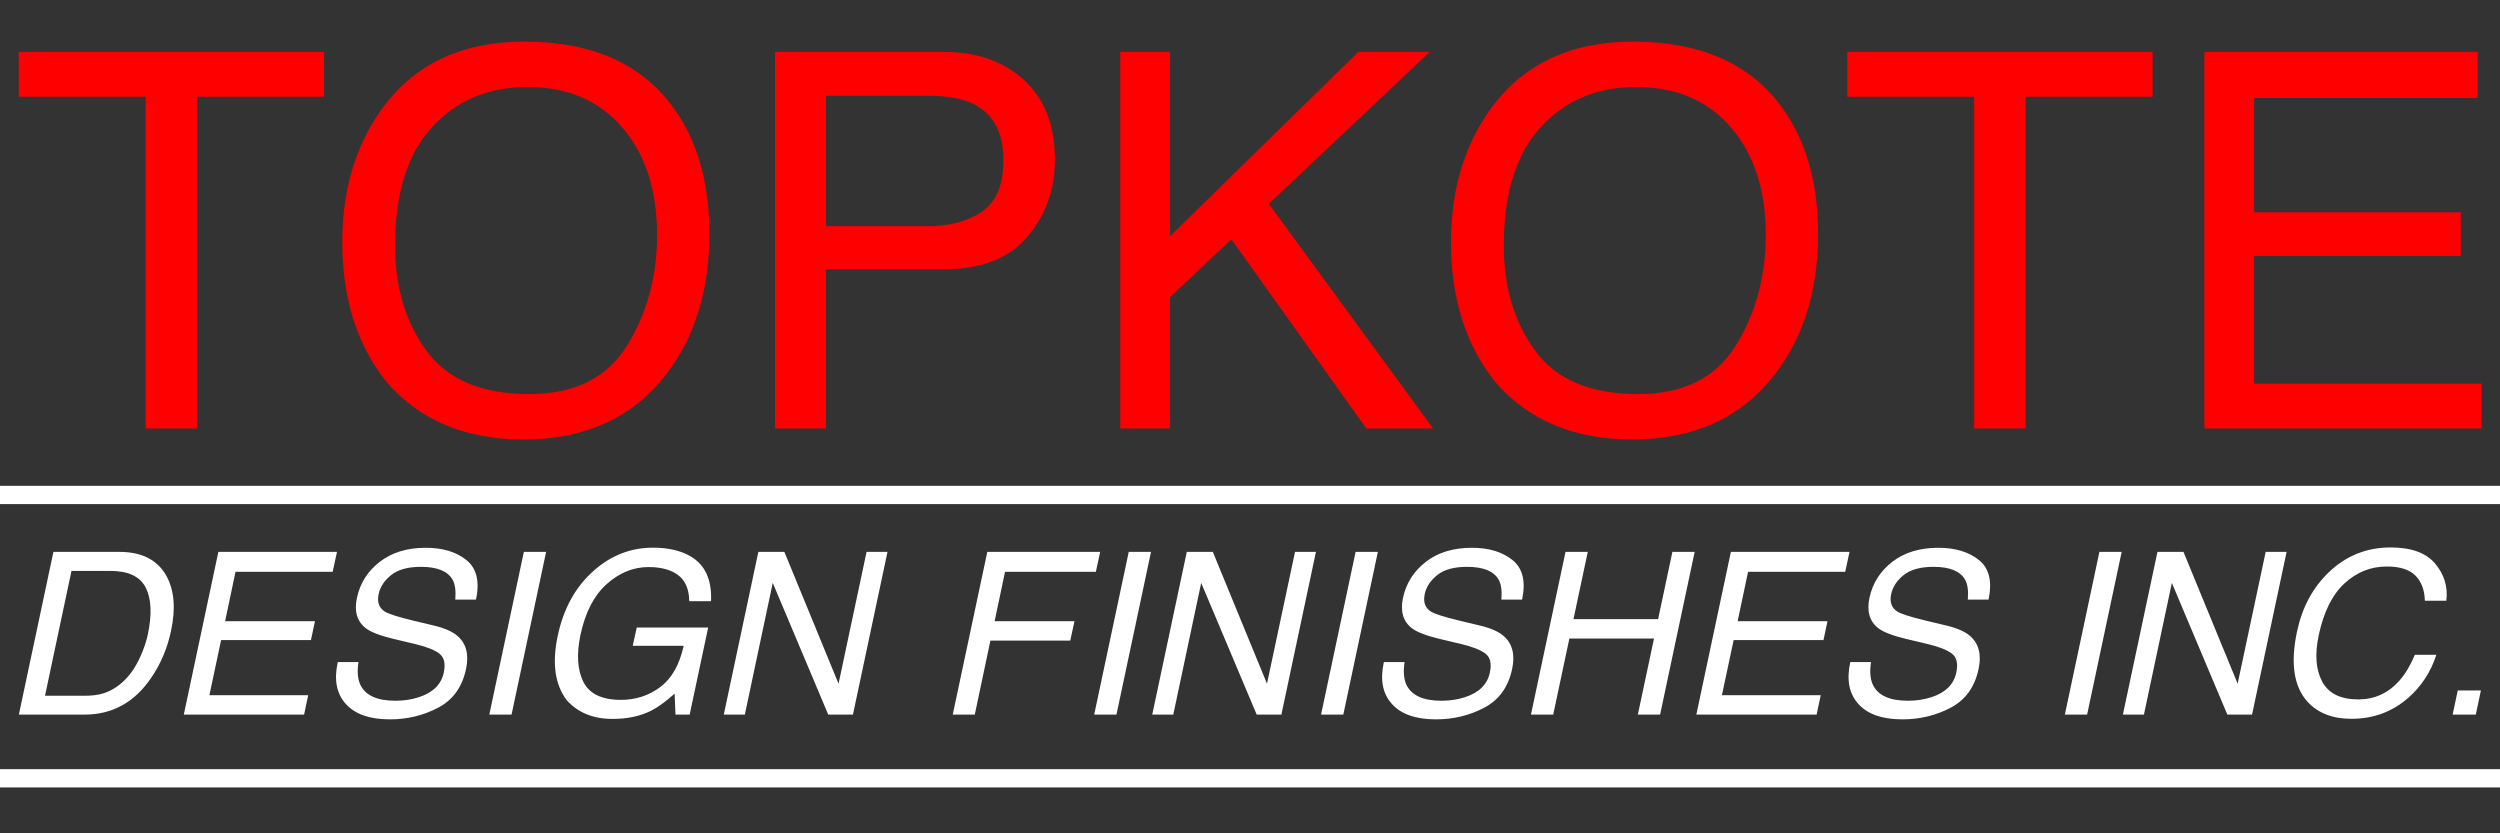
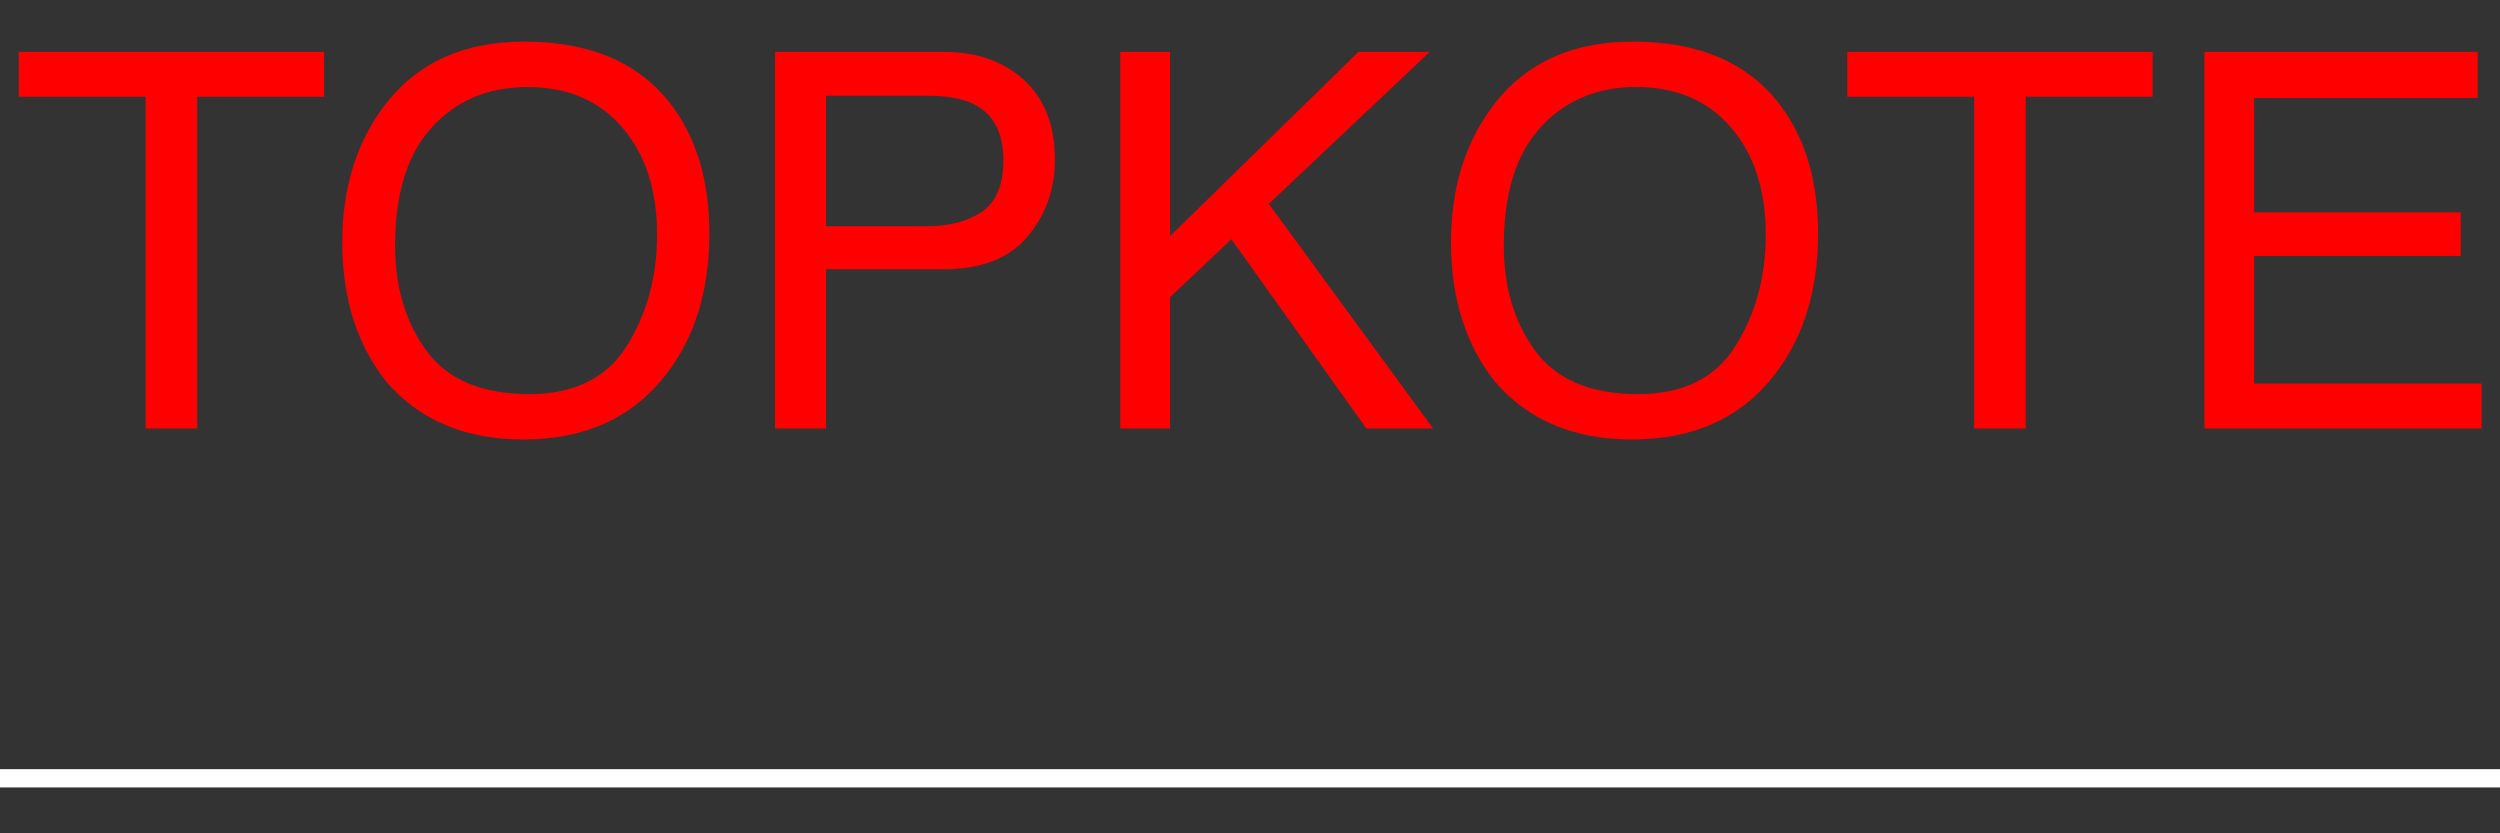
<svg xmlns="http://www.w3.org/2000/svg" preserveAspectRatio="xMidYMid" width="499.95" height="166.65" viewBox="0 0 1500 500">
  <rect x="0" y="0" width="1500" height="500" fill="#333333" stroke="none" />
  <defs>
    <style>
      .cls-1 {
        fill: #fff;
      }

      .cls-1, .cls-2 {
        fill-rule: evenodd;
      }

      .cls-2 {
        fill: red;
      }
    </style>
  </defs>
  <path d="M1389.054,472.457 L1389.054,472.457 L1265.465,472.457 L1265.465,472.457 L1141.876,472.457 L1141.875,472.457 L1018.286,472.457 L1018.286,472.457 L894.697,472.457 L771.107,472.457 L647.518,472.457 L523.929,472.457 L400.339,472.457 L276.750,472.457 L153.160,472.457 L29.571,472.457 L-94.019,472.457 L-94.019,461.498 L29.571,461.498 L153.160,461.498 L276.750,461.498 L400.339,461.498 L523.929,461.498 L647.518,461.498 L771.107,461.498 L894.697,461.498 L1018.286,461.498 L1018.286,461.498 L1141.875,461.498 L1141.876,461.498 L1265.465,461.498 L1265.465,461.498 L1389.054,461.498 L1389.054,461.498 L1512.644,461.498 L1512.644,472.457 L1389.054,472.457 Z" class="cls-1" />
-   <path d="M1389.054,302.457 L1389.054,302.457 L1265.465,302.457 L1265.465,302.457 L1141.876,302.457 L1141.875,302.457 L1018.286,302.457 L1018.286,302.457 L894.697,302.457 L771.107,302.457 L647.518,302.457 L523.929,302.457 L400.339,302.457 L276.750,302.457 L153.160,302.457 L29.571,302.457 L-94.019,302.457 L-94.019,291.498 L29.571,291.498 L153.160,291.498 L276.750,291.498 L400.339,291.498 L523.929,291.498 L647.518,291.498 L771.107,291.498 L894.697,291.498 L1018.286,291.498 L1018.286,291.498 L1141.875,291.498 L1141.876,291.498 L1265.465,291.498 L1265.465,291.498 L1389.054,291.498 L1389.054,291.498 L1512.644,291.498 L1512.644,302.457 L1389.054,302.457 Z" class="cls-1" />
-   <path d="M1485.478,428.758 L1471.588,428.758 L1474.645,414.269 L1488.535,414.269 L1485.478,428.758 ZM1454.906,360.436 C1454.773,354.125 1452.913,349.124 1449.324,345.434 C1445.735,341.745 1439.996,339.900 1432.111,339.900 C1422.496,339.900 1414.022,343.281 1406.689,350.044 C1399.356,356.806 1394.205,367.172 1391.237,381.140 C1388.800,392.581 1389.498,401.860 1393.331,408.978 C1397.163,416.095 1404.374,419.653 1414.964,419.653 C1424.710,419.653 1432.930,415.909 1439.621,408.421 C1443.120,404.478 1446.222,399.294 1448.925,392.869 L1461.818,392.869 C1458.495,403.149 1452.868,411.767 1444.937,418.722 C1435.367,427.096 1424.002,431.283 1410.843,431.283 C1399.500,431.283 1390.706,427.850 1384.458,420.982 C1376.261,411.900 1374.179,397.877 1378.211,378.912 C1381.268,364.513 1387.582,352.705 1397.152,343.489 C1407.520,333.476 1419.948,328.469 1434.437,328.469 C1446.798,328.469 1455.704,331.725 1461.154,338.239 C1466.604,344.752 1468.819,352.152 1467.800,360.436 L1454.906,360.436 ZM1336.407,428.758 L1303.111,349.736 L1286.363,428.758 L1273.735,428.758 L1294.471,331.127 L1310.089,331.127 L1342.588,410.215 L1359.403,331.127 L1371.964,331.127 L1351.228,428.758 L1336.407,428.758 ZM1238.910,428.758 L1259.646,331.127 L1273.004,331.127 L1252.268,428.758 L1238.910,428.758 ZM1180.690,359.772 C1181.133,354.544 1180.579,350.534 1179.029,347.742 C1176.060,342.648 1169.746,340.099 1160.088,340.099 C1152.289,340.099 1146.341,341.739 1142.243,345.018 C1138.144,348.297 1135.630,352.107 1134.700,356.449 C1133.680,361.234 1134.921,364.735 1138.422,366.950 C1140.725,368.368 1146.264,370.140 1155.037,372.266 L1168.063,375.390 C1174.354,376.897 1179.006,378.957 1182.020,381.571 C1187.292,386.135 1188.998,392.759 1187.137,401.443 C1184.833,412.254 1179.250,419.985 1170.389,424.637 C1161.527,429.289 1151.890,431.616 1141.479,431.616 C1129.338,431.616 1120.499,428.515 1114.961,422.311 C1109.422,416.153 1107.827,407.801 1110.176,397.256 L1122.604,397.256 C1121.762,402.795 1122.116,407.291 1123.667,410.747 C1126.680,417.217 1133.725,420.450 1144.802,420.450 C1149.763,420.450 1154.438,419.742 1158.825,418.324 C1167.287,415.577 1172.272,410.659 1173.779,403.569 C1174.930,398.252 1174.066,394.464 1171.187,392.205 C1168.306,389.990 1163.454,388.062 1156.632,386.422 L1144.004,383.432 C1135.807,381.483 1130.158,379.334 1127.057,376.985 C1121.740,372.909 1119.946,366.817 1121.674,358.708 C1123.534,349.936 1128.097,342.736 1135.364,337.109 C1142.630,331.482 1151.824,328.668 1162.945,328.668 C1173.180,328.668 1181.344,331.139 1187.436,336.079 C1193.528,341.020 1195.422,348.917 1193.119,359.772 L1180.690,359.772 ZM1048.833,343.090 L1042.586,372.732 L1096.485,372.732 L1094.092,384.030 L1040.193,384.030 L1033.148,417.127 L1092.431,417.127 L1089.972,428.758 L1017.796,428.758 L1038.531,331.127 L1109.711,331.127 L1107.119,343.090 L1048.833,343.090 ZM982.705,428.758 L992.408,383.099 L941.632,383.099 L931.929,428.758 L918.570,428.758 L939.306,331.127 L952.664,331.127 L944.091,371.469 L994.867,371.469 L1003.440,331.127 L1016.799,331.127 L996.063,428.758 L982.705,428.758 ZM900.825,359.772 C901.268,354.544 900.714,350.534 899.164,347.742 C896.195,342.648 889.881,340.099 880.223,340.099 C872.424,340.099 866.476,341.739 862.378,345.018 C858.279,348.297 855.765,352.107 854.835,356.449 C853.815,361.234 855.056,364.735 858.556,366.950 C860.860,368.368 866.399,370.140 875.172,372.266 L888.198,375.390 C894.489,376.897 899.141,378.957 902.154,381.571 C907.427,386.135 909.133,392.759 907.272,401.443 C904.968,412.254 899.385,419.985 890.524,424.637 C881.662,429.289 872.025,431.616 861.614,431.616 C849.473,431.616 840.634,428.515 835.096,422.311 C829.557,416.153 827.962,407.801 830.311,397.256 L842.739,397.256 C841.897,402.795 842.251,407.291 843.802,410.747 C846.815,417.217 853.860,420.450 864.937,420.450 C869.898,420.450 874.573,419.742 878.960,418.324 C887.422,415.577 892.407,410.659 893.913,403.569 C895.065,398.252 894.201,394.464 891.321,392.205 C888.441,389.990 883.589,388.062 876.767,386.422 L864.139,383.432 C855.942,381.483 850.292,379.334 847.192,376.985 C841.875,372.909 840.080,366.817 841.808,358.708 C843.669,349.936 848.232,342.736 855.499,337.109 C862.765,331.482 871.959,328.668 883.080,328.668 C893.315,328.668 901.478,331.139 907.571,336.079 C913.662,341.020 915.557,348.917 913.253,359.772 L900.825,359.772 ZM792.628,428.758 L813.363,331.127 L826.722,331.127 L805.986,428.758 L792.628,428.758 ZM754.014,428.758 L720.717,349.736 L703.969,428.758 L691.342,428.758 L712.077,331.127 L727.696,331.127 L760.195,410.215 L777.009,331.127 L789.570,331.127 L768.835,428.758 L754.014,428.758 ZM656.516,428.758 L677.252,331.127 L690.611,331.127 L669.875,428.758 L656.516,428.758 ZM603.016,343.090 L596.768,372.732 L644.686,372.732 L642.161,384.362 L594.243,384.362 L584.872,428.758 L571.646,428.758 L592.382,331.127 L660.105,331.127 L657.513,343.090 L603.016,343.090 ZM496.945,428.758 L463.648,349.736 L446.900,428.758 L434.272,428.758 L455.008,331.127 L470.626,331.127 L503.126,410.215 L519.940,331.127 L532.501,331.127 L511.765,428.758 L496.945,428.758 ZM413.537,360.702 C413.447,353.569 411.254,348.374 406.957,345.117 C402.659,341.861 396.699,340.232 389.079,340.232 C380.041,340.232 371.710,343.620 364.090,350.393 C356.469,357.166 351.219,367.260 348.339,380.674 C345.857,392.273 346.400,401.714 349.967,408.995 C353.533,416.278 361.077,419.919 372.597,419.919 C381.414,419.919 389.256,417.365 396.124,412.258 C402.991,407.151 407.688,398.894 410.214,387.486 L379.642,387.486 L382.034,376.520 L424.902,376.520 L413.803,428.758 L405.296,428.758 L404.764,416.197 C399.225,421.115 394.529,424.527 390.674,426.432 C384.161,429.710 376.429,431.350 367.480,431.350 C355.915,431.350 346.766,427.606 340.031,420.118 C332.942,410.725 331.148,397.832 334.648,381.438 C338.104,365.089 345.304,352.085 356.248,342.426 C366.616,333.210 378.489,328.602 391.871,328.602 C401.042,328.602 408.596,330.374 414.534,333.919 C423.129,339.014 427.161,347.942 426.629,360.702 L413.537,360.702 ZM293.576,428.758 L314.311,331.127 L327.670,331.127 L306.934,428.758 L293.576,428.758 ZM273.172,359.772 C273.615,354.544 273.061,350.534 271.511,347.742 C268.542,342.648 262.228,340.099 252.569,340.099 C244.771,340.099 238.822,341.739 234.725,345.018 C230.626,348.297 228.112,352.107 227.181,356.449 C226.162,361.234 227.403,364.735 230.903,366.950 C233.207,368.368 238.746,370.140 247.518,372.266 L260.545,375.390 C266.836,376.897 271.488,378.957 274.501,381.571 C279.774,386.135 281.480,392.759 279.619,401.443 C277.315,412.254 271.732,419.985 262.871,424.637 C254.009,429.289 244.372,431.616 233.961,431.616 C221.820,431.616 212.981,428.515 207.443,422.311 C201.904,416.153 200.309,407.801 202.658,397.256 L215.086,397.256 C214.244,402.795 214.598,407.291 216.149,410.747 C219.162,417.217 226.206,420.450 237.283,420.450 C242.245,420.450 246.920,419.742 251.307,418.324 C259.769,415.577 264.754,410.659 266.260,403.569 C267.412,398.252 266.548,394.464 263.668,392.205 C260.788,389.990 255.936,388.062 249.113,386.422 L236.486,383.432 C228.289,381.483 222.639,379.334 219.539,376.985 C214.222,372.909 212.427,366.817 214.155,358.708 C216.016,349.936 220.579,342.736 227.846,337.109 C235.112,331.482 244.306,328.668 255.427,328.668 C265.662,328.668 273.825,331.139 279.918,336.079 C286.009,341.020 287.904,348.917 285.600,359.772 L273.172,359.772 ZM141.315,343.090 L135.067,372.732 L188.967,372.732 L186.574,384.030 L132.675,384.030 L125.630,417.127 L184.913,417.127 L182.454,428.758 L110.278,428.758 L131.013,331.127 L202.192,331.127 L199.600,343.090 L141.315,343.090 ZM90.805,406.560 C80.835,421.359 67.477,428.758 50.729,428.758 L11.318,428.758 L32.053,331.127 L71.597,331.127 C85.022,331.127 94.415,335.891 99.777,345.416 C104.562,354.013 105.514,365.022 102.635,378.447 C100.463,388.815 96.520,398.186 90.805,406.560 ZM87.448,352.586 C84.059,345.901 77.024,342.559 66.347,342.559 L42.887,342.559 L27.002,417.460 L50.596,417.460 C55.071,417.460 58.837,416.995 61.894,416.065 C67.388,414.339 72.306,411.019 76.648,406.105 C80.104,402.165 83.050,397.119 85.488,390.966 C86.950,387.292 88.013,383.882 88.678,380.739 C91.247,368.655 90.838,359.270 87.448,352.586 Z" class="cls-1" />
  <path d="M1488.898,230.151 L1488.898,257.067 L1322.631,257.067 L1322.631,31.123 L1486.591,31.123 L1486.591,58.808 L1352.470,58.808 L1352.470,127.407 L1476.439,127.407 L1476.439,153.554 L1352.470,153.554 L1352.470,230.151 L1488.898,230.151 ZM1215.426,257.067 L1184.511,257.067 L1184.511,58.039 L1108.375,58.039 L1108.375,31.123 L1291.562,31.123 L1291.562,58.039 L1215.426,58.039 L1215.426,257.067 ZM979.176,263.681 C944.416,263.681 917.088,252.198 897.196,229.228 C879.455,207.080 870.587,179.086 870.587,145.249 C870.587,114.694 878.174,88.546 893.351,66.806 C912.832,38.916 941.647,24.970 979.791,24.970 C1019.678,24.970 1049.210,37.789 1068.385,63.422 C1083.355,83.418 1090.841,109.003 1090.841,140.173 C1090.841,173.910 1082.278,201.953 1065.155,224.306 C1045.057,250.557 1016.398,263.681 979.176,263.681 ZM1038.623,76.518 C1024.728,60.303 1005.732,52.194 981.637,52.194 C958.258,52.194 939.186,60.226 924.420,76.287 C909.655,92.348 902.272,116.027 902.272,147.327 C902.272,172.369 908.602,193.484 921.267,210.672 C933.930,227.863 954.464,236.457 982.868,236.457 C1009.835,236.457 1029.342,226.786 1041.392,207.440 C1053.439,188.096 1059.464,165.852 1059.464,140.709 C1059.464,114.129 1052.517,92.733 1038.623,76.518 ZM819.787,257.067 L738.838,143.530 L702.013,178.317 L702.013,257.067 L672.174,257.067 L672.174,31.123 L702.013,31.123 L702.013,141.716 L815.053,31.123 L857.841,31.123 L761.302,122.309 L859.840,257.067 L819.787,257.067 ZM566.152,161.552 L495.602,161.552 L495.602,257.067 L464.994,257.067 L464.994,31.123 L566.102,31.123 C586.087,31.123 602.227,36.789 614.518,48.118 C626.808,59.450 632.953,75.369 632.953,95.876 C632.953,113.514 627.469,128.868 616.503,141.942 C605.534,155.015 588.752,161.552 566.152,161.552 ZM583.713,62.192 C576.993,59.015 567.779,57.424 556.073,57.424 L495.602,57.424 L495.602,135.712 L556.073,135.712 C569.714,135.712 580.786,132.790 589.286,126.945 C597.786,121.101 602.038,110.795 602.038,96.030 C602.038,79.418 595.929,68.140 583.713,62.192 ZM313.954,263.681 C279.193,263.681 251.866,252.198 231.974,229.228 C214.233,207.080 205.365,179.086 205.365,145.249 C205.365,114.694 212.952,88.546 228.129,66.806 C247.610,38.916 276.425,24.970 314.569,24.970 C354.456,24.970 383.987,37.789 403.163,63.422 C418.133,83.418 425.619,109.003 425.619,140.173 C425.619,173.910 417.056,201.953 399.933,224.306 C379.835,250.557 351.176,263.681 313.954,263.681 ZM373.401,76.518 C359.506,60.303 340.510,52.194 316.415,52.194 C293.036,52.194 273.964,60.226 259.198,76.287 C244.433,92.348 237.050,116.027 237.050,147.327 C237.050,172.369 243.380,193.484 256.045,210.672 C268.708,227.863 289.241,236.457 317.646,236.457 C344.612,236.457 364.120,226.786 376.170,207.440 C388.217,188.096 394.242,165.852 394.242,140.709 C394.242,114.129 387.294,92.733 373.401,76.518 ZM118.310,257.067 L87.394,257.067 L87.394,58.039 L11.259,58.039 L11.259,31.123 L194.445,31.123 L194.445,58.039 L118.310,58.039 L118.310,257.067 Z" class="cls-2" />
</svg>